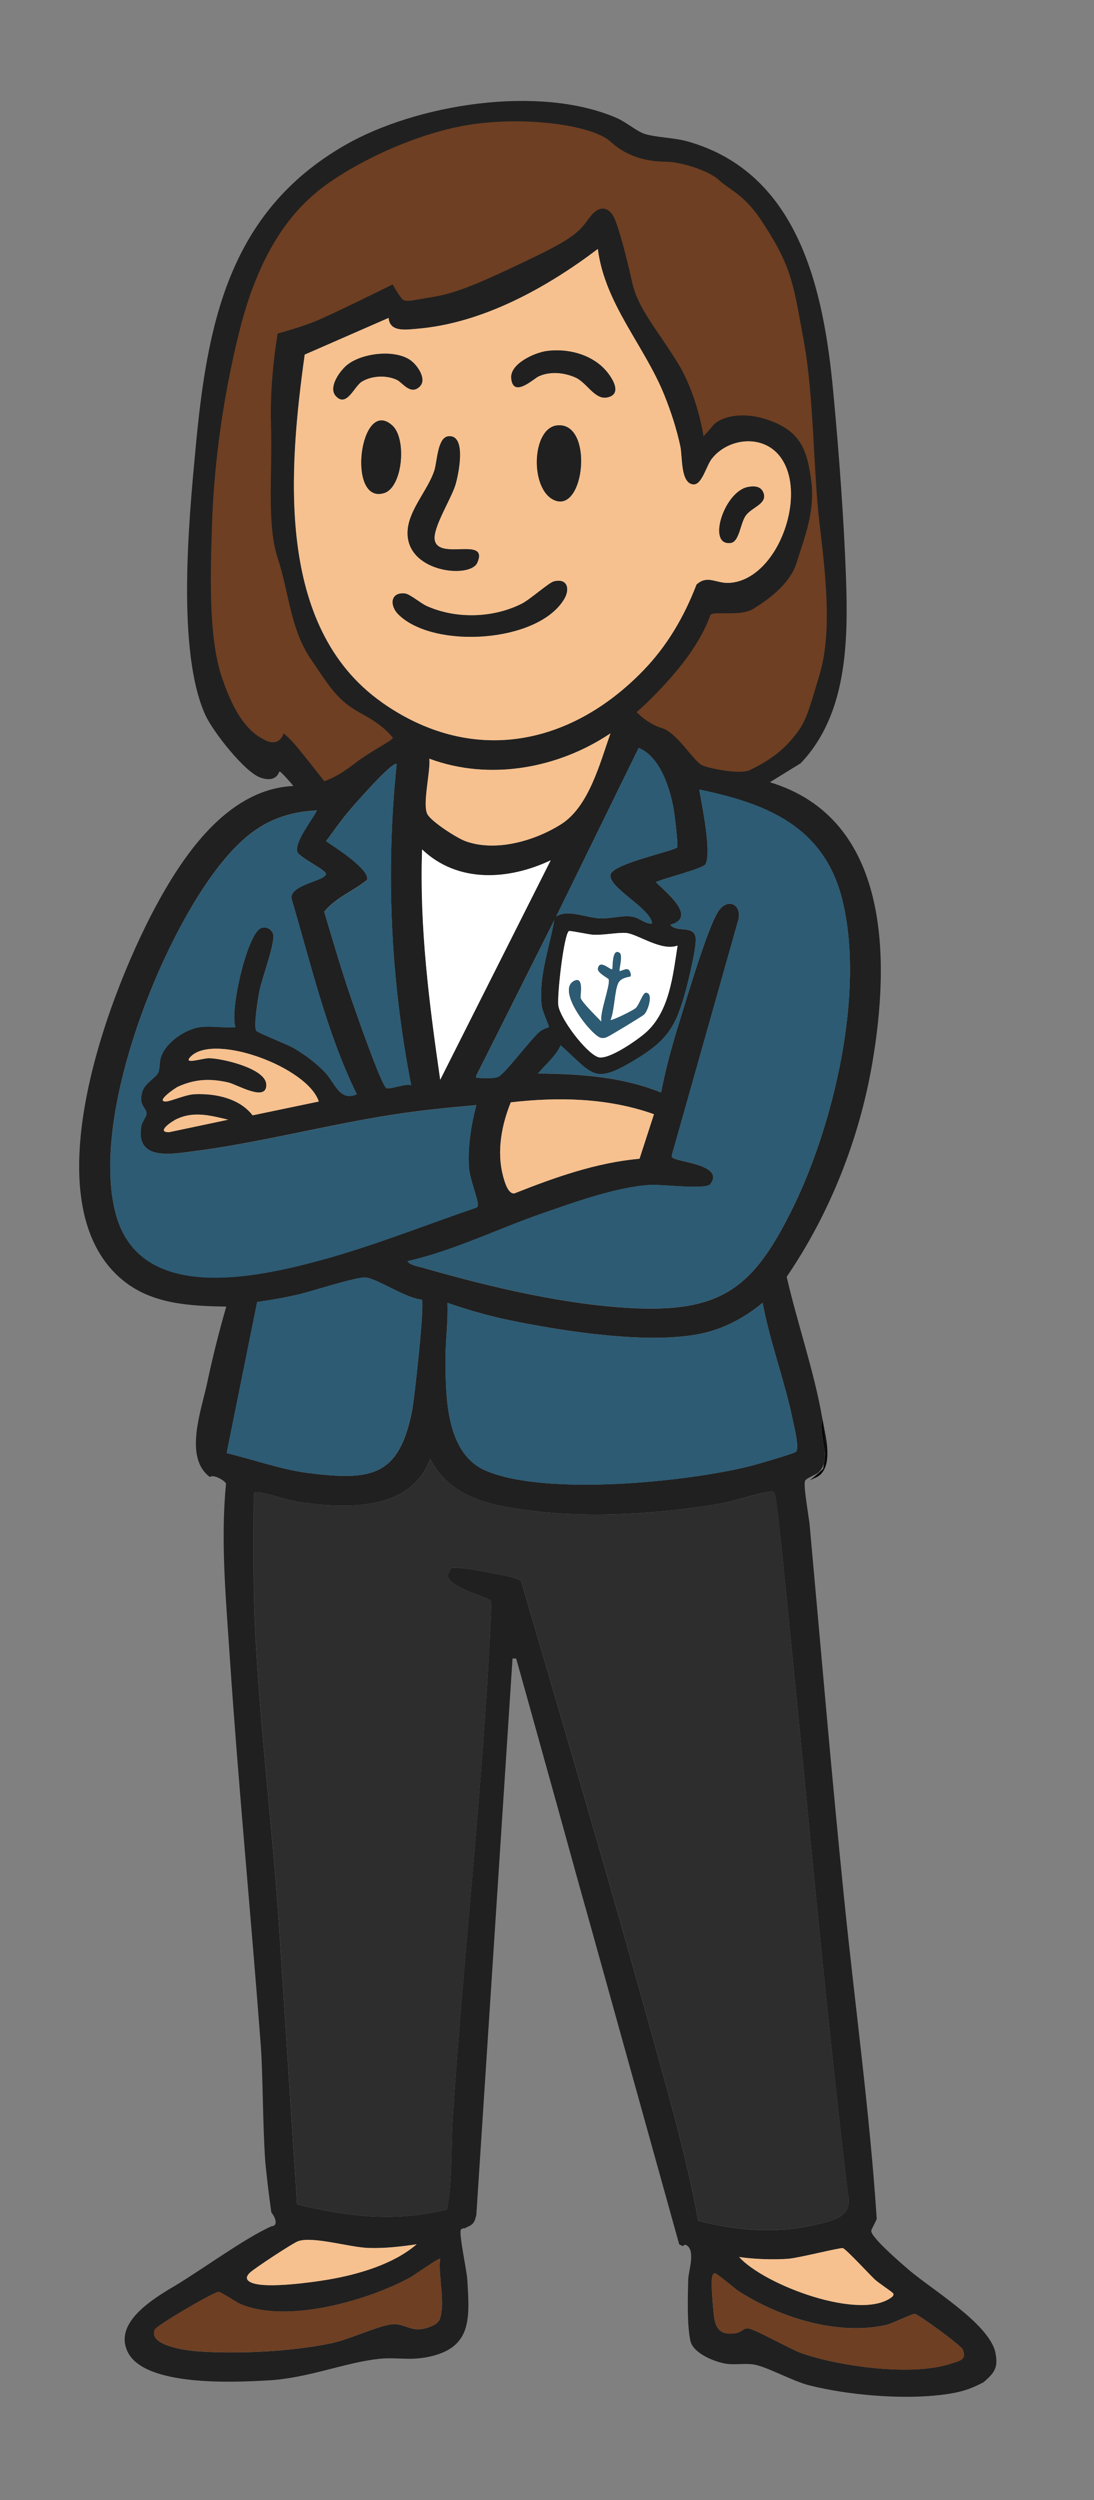
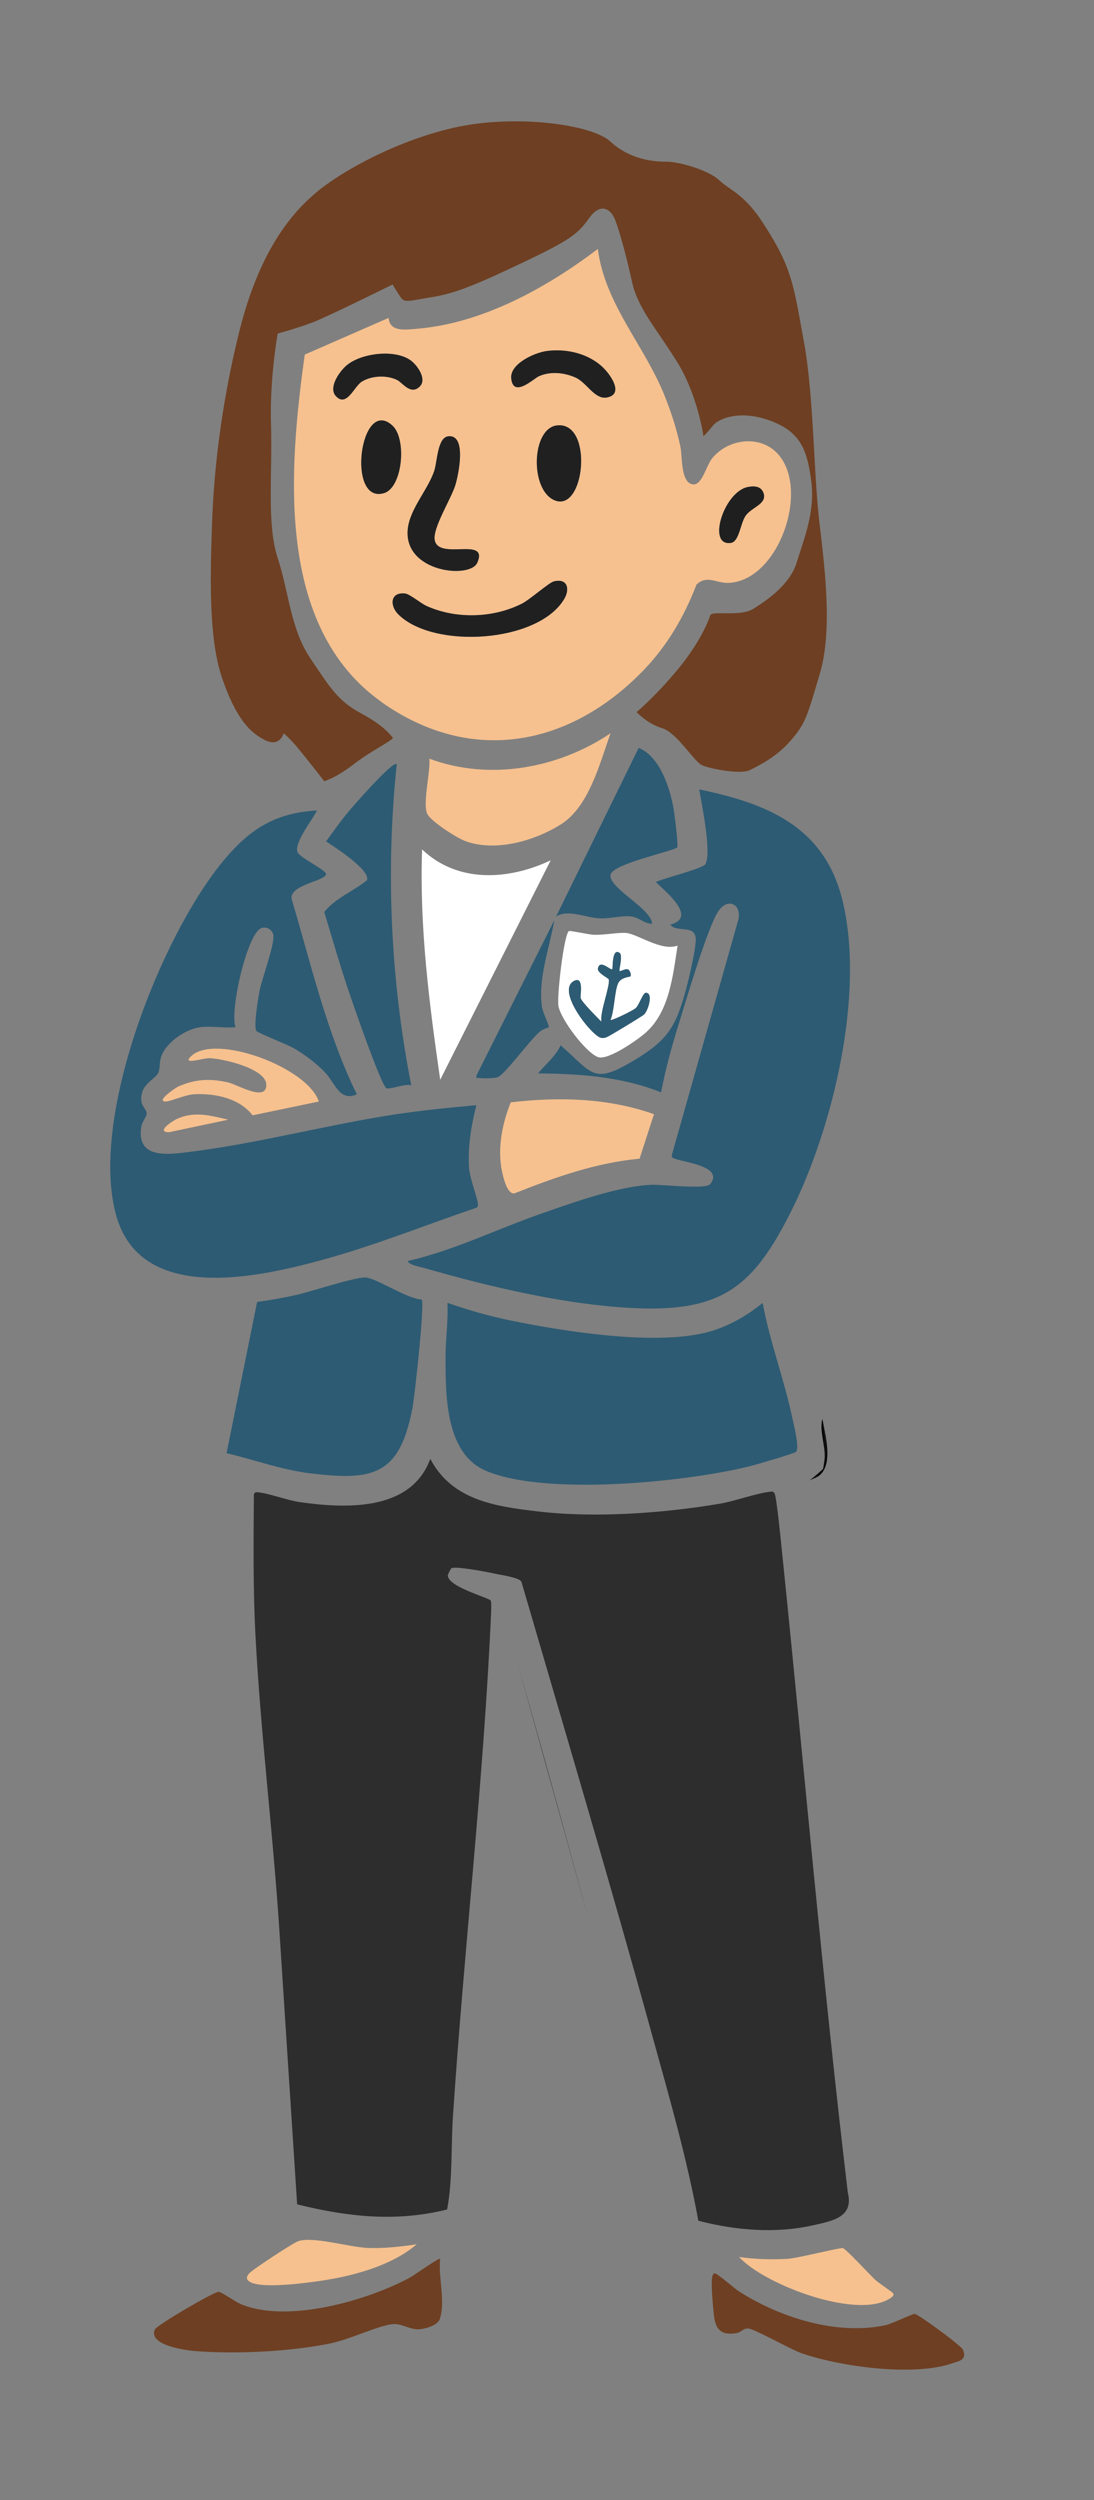
<svg xmlns="http://www.w3.org/2000/svg" id="Ebene_5" viewBox="0 0 1751.8 4000">
  <rect x="0" y="0" width="1751.8" height="4000" fill="#808080" stroke="none" />
  <defs>
    <style>      .st0 {        fill: #fff;      }      .st1 {        fill: #1f1f1f;      }      .st2 {        fill: #6e3f22;      }      .st3 {        fill: none;      }      .st4 {        fill: #202020;      }      .st5 {        fill: #2d5b73;      }      .st6 {        fill: #2d2d2d;      }      .st7 {        fill: #f6c18f;      }      .st8 {        fill: #080808;      }    </style>
  </defs>
  <g>
    <path class="st3" d="M425,3458.9c1.6,24.3,4,46.9,7.7,66-2.9-21.9-5.5-43.9-7.7-66Z" />
    <path class="st3" d="M1319.6,2339.7c.5-2.6.8-5.2.9-8-.3,2.7-.6,5.3-.9,8Z" />
    <path class="st3" d="M1575.1,3811.1c-8.1,4.3-16.6,8.1-25.3,11.3,8.4-2.9,16.7-6.5,25.3-11.3Z" />
    <path class="st4" d="M1316.9,2270.2c.4,2.3.9,4.8,1.4,7.4-.4-2.4-.9-4.9-1.4-7.4Z" />
    <path class="st4" d="M871.2,2813c23.5,84.6,46.9,169.2,70.2,253.9-7.3-26.8-14.5-53.5-21.9-80.3l-48.4-173.7Z" />
    <path class="st4" d="M267.2,3664.4c.9-.4,1.7-.8,2.5-1.3-.8.4-1.7.9-2.5,1.3Z" />
    <path class="st4" d="M1295.7,2368.7c-.6.4-1.2.8-1.7,1.2.6-.4,1.1-.8,1.7-1.2Z" />
    <path class="st8" d="M1320.6,2331.7c-.1,2.7-.4,5.4-.9,8-.5,3.5-1.1,6.9-1.7,10.3-7.1,6.8-14.5,13.1-22.2,18.8,4.7-2.9,13.1-4.8,18.3-10,17.8-17.7,9.3-55.3,4.3-81.1,3.2,18.7,4,36.7,2.3,54.2Z" />
    <path class="st8" d="M1320.6,2331.7c1.7-17.4.9-35.5-2.3-54.2-.5-2.6-1-5.1-1.4-7.4-5.2,17,4.4,41.3,3.6,61.5Z" />
-     <path class="st4" d="M1594.1,3764.5c-9.4-46.5-102.5-101.7-139.3-133.4-10.6-9.1-60.6-51.9-59.7-62.1.3-2.6,6.7-13.4,8.8-19.1-11.3-171.1-34.9-341.6-52.2-512.2-20.2-199.1-37.1-398.4-55.2-597.7-1.1-12.4-10.8-64.8-7.2-71.1,2.6-4.5,16.9-9.1,21.5-13.4,4.8-4.5,7.5-9.9,8.8-15.9.4-2.6.7-5.3.9-8,.8-20.2-8.9-44.6-3.6-61.5-13.2-76.3-39.9-151.9-57.2-227.4,69.1-101.1,116.2-220.3,137-341.3,28.4-164.9,29.5-391.3-163.9-449.9l49.3-30.4c74.3-77.6,76.2-194.6,72.6-296.1-3.4-95.7-11.5-203.2-20.5-298.7-15.1-160.7-54-349.1-232.7-399.9-22.1-6.3-49.7-6.2-69.1-12.1-12-3.7-29.9-19-44.4-25.3-123.5-54-321.3-22.7-436.2,43.6-186.8,107.6-220.3,287.5-238.8,486.6-10.6,113.4-30.5,323.4,16,425.1,11.6,25.5,62.9,91.6,88.6,100,26.6,8.7,28.6-10.4,30.3-10,2.4.6,18.9,19.1,21.8,23.2-99.2,4.7-167.6,98.6-212.3,178-79.6,141.4-214.9,490-58.9,614.2,46.4,37,106.8,39.8,163.8,40.7-11.5,40.1-21.9,81-30.5,121.8-9.3,44-37.9,120.1,4.4,150.9,5.5-5.2,24.6,6.1,25.7,10.7-8.9,92.4,0,185.7,6.1,278.1,13.7,204.7,33.9,412.3,49.4,618.1,3.8,50.1,3,125.2,7.4,189,2.2,22,4.7,44,7.7,66,.7,4.9,1.3,9.7,2,14.6,7.6,9.6,10.6,21.5.4,22.1-46,20.5-117.3,74.1-165.4,101.6-30.9,19.2-86,54.8-65.4,98.8,26.6,56.9,172.7,49.3,226.4,46.2,63.5-3.7,122.4-28.8,177.3-34.5,28.7-3,48.9,4,82.9-4.1,65.7-15.6,61.1-63,57.6-122.5-.8-14-13.9-74.2-10.3-79.9,1.9-3,6.2-1.9,7.3-2.7,3.7-2.5,8.2-3.2,11.7-7.2,4.3-4.9,3.8-8.2,5.7-13.1l58-890.9h5.8c31.4,111,62.4,222.1,92.9,333.4l168.2,603.9c1.9,1,3.9,1.9,5.8,2.9.3.1,2.3-3.5,5.6-1.7,15.3,8.6,3.4,41.4,3,55.3-.6,26.8-2.1,73,3.6,98.2,4.6,20.2,40.8,34.4,59.2,36.6,13.9,1.6,28.7-1.3,42.5,1,21.1,3.5,61.1,26.3,88.6,33.3,61.8,15.6,147.6,22.9,210.9,15.3,15.6-1.9,29.4-4.4,42.9-9,8.7-3.2,17.1-6.9,25.3-11.3,16.6-14.5,23.9-22.7,19-46.6ZM1401,3647.2c5.1,4.7,27.2,19.5,29,21.8,1.2,1.6.6,4.1-1.8,6-49.9,39-204-18.9-244.8-64,24.7,3.6,54.5,4.7,79.7,2.8,15.2-1.1,82.2-18,86.4-16.9,4.9,1.3,43.4,42.9,51.4,50.4ZM1269.1,2270.1c1.9,9.1,11.6,47.1,5.5,52.6-3.3,3-63,20.2-72.5,22.6-101.3,25.7-329.9,48.6-424.7,7.4-64.2-27.9-63.8-120.1-64-179.7-.1-29.7,4.4-58.9,3.1-88.6,33,11.4,66.7,21.1,100.9,28.1,86,17.6,227.1,39.9,311.1,19.8,33.9-8.1,66.1-25.9,92.7-48,11.6,62.5,35,123.9,47.9,185.7ZM1348.6,1439c37.3,148.8-14.3,365.1-82.4,500.4-58.6,116.4-107.9,158.8-243.9,153.9-111.2-4.1-237.4-34-344.3-64.8-7.9-2.3-20.8-3.8-25.5-10.7,74.6-16.9,143.6-51.3,215.3-76.3,51.5-17.9,121-43,174.7-45.8,16.9-.9,87.6,7.9,94.7-1,23.9-30.4-49.3-35.4-59.5-42-2.4-1.6-1.8-2-1.9-4.6l106.9-378.1c4.1-24.3-18.1-33.5-32.4-12-17.4,26.1-51.9,143.4-63.4,180.3-11.2,35.8-21.3,73.1-28.3,109.6-62.7-25.3-130.2-29.8-197.2-30.4,12.3-14.6,28.5-27.7,36.3-45,51.9,45.6,51.9,63.4,117.2,24.4,53.6-32,67.4-53.6,83.6-113.8,4.2-15.6,17.4-70.4,15.4-83.1-3.3-20.6-30.6-7.3-40.6-20.5,44-11.5-7-52.5-23.2-68.1,11.7-6,76.1-21.6,79.8-29,9.7-19.4-6.1-95-10.2-119,108.4,22.2,199.7,59,229,175.8ZM687.4,1213.9c96.2,35.7,206.4,15.7,290.1-40.6-16.9,47.6-34.5,117.4-79.3,145.6-42.3,26.7-104.4,44.5-152.8,27-13.7-5-54.7-31.2-61.1-43.3-8.4-15.9,5.2-68.3,3.1-88.7ZM1044.2,1477.9c-12.8,0-20.4-10.1-33.3-11.6-15.7-1.9-32.6,3.6-49.5,3-22.8-.7-51.7-15.3-70.9-3l132.2-269.8c33.5,14,49,61.2,55.5,95,1.6,8.3,8.2,60.9,6.2,64.1-3.6,5.6-101.6,25.8-106.5,43.1-5.9,21,65.2,54.4,66.3,79.2ZM1084.9,1512.8c-7.4,47.9-12.9,105.4-50.9,139.2-12.9,11.5-60.8,45.1-76.6,39.2-19.7-7.4-59.6-60.5-63.3-81.9-2.6-15.2,8.7-114.3,16.8-119.7,1.6-1.1,32.2,5.5,38.9,5.9,16.8.8,38.8-3.8,52.2-2.9,18.3,1.2,56.8,30,82.8,20.2ZM881.8,1376.4l-176.9,351.1c-17.7-122-33.4-244.7-29-368.5,57.2,54.4,138.6,49.3,205.9,17.4ZM762.9,1720.3l124.6-248.2c-7.8,45.5-25.6,90.4-20,137.5,1.1,9.1,12.4,32.3,11.3,33.6-.5.6-9.4,2.8-14.6,7.2-15.5,13.3-55.7,67.9-66.7,72.5-6,2.6-23.6,2.4-30.5,1.5-4-.5-5.1,1.6-4.2-4.3ZM1047.1,1782.7l-23.1,71.2c-69.5,6.3-135.9,29.9-200.2,55.4-10.7,1.7-16.3-20.3-18.5-28.4-10.1-38.7-2.2-80.8,12.5-117.2,76.5-8.8,156.3-7.1,229.3,19ZM487.9,567.4l134.3-58.7c1.8,23.3,28,18.9,46.3,17.3,104.4-8.8,207-65.7,288.7-127.6,11.3,88.2,74.5,154.3,106.7,234.3,10.6,26.3,19.6,54.1,25.5,81.9,3.4,15.8,0,58.7,20.6,60.5,14,1.2,20.9-30.1,30-41.4,25.2-31.6,77.2-38.8,105.7-7.1,51.2,57.1,1.4,201.5-78.1,206-20.8,1.2-34.9-13.4-52.4,2.7-19.8,51.5-47,98.2-85.6,137.9-118,121.4-275.8,151.2-418.6,50.3-170.7-120.6-148.5-373.7-123.2-556ZM522.1,1345.9c11.3-15.6,22.6-31.5,34.9-46.4,5.6-6.8,72.3-83.8,78.2-77-17.9,170.9-9.7,345.2,23.2,513.6-10.4-2.7-31.2,6.5-39.4,4.9-7.5-1.4-50.7-126.2-56.4-142.7-15.9-46-29.5-92.9-43.5-139.6,18.4-22.8,46.2-32.8,68.3-50.7,6.7-16.1-52.3-53.4-65.3-62.3ZM185.7,1943.5c-42.6-154.7,70.5-442,169.8-564,42-51.5,83.5-79.4,152-83-7.4,14.9-36.3,50.8-31.4,66.2,2.9,9,45.9,28.8,45.8,35.4,0,11.3-59.9,17.3-54.9,40.3,31.3,105.1,55.9,213.4,104.3,312.2-27.6,12.1-34.7-17.8-50.7-34.8-13.8-14.7-33.3-29.1-50.7-39.2-9.5-5.5-57.9-24.6-59.6-27.5-4.6-7.9,3-52.8,5.3-64.5,3.7-19.2,25.6-77.1,21.7-90.2-2.3-8-11.6-12.9-19.6-9.4-22.1,9.8-50.1,131.6-40.7,158.2-17.8,1.7-39.3-2.3-56.6,0-23.5,3.2-54.9,24.4-62.6,47.7-2.9,8.7-1.4,17.9-4.2,24.8-3.5,8.4-22.1,16.8-26.1,31.9-5.7,21.6,6.9,24.6,7.2,33.4.2,5.5-7.1,13-8.4,20.5-9.1,54.1,44,45.4,78.7,41,107.3-13.4,216.7-42.6,323.7-59.2,44.4-6.9,89.3-11.4,134-15.3-8.3,32-14,67-11.7,100.2,1.2,17.7,14.3,49.9,14.2,58.5,0,2.4.1,3.9-2.4,5.2-82.9,28.2-164.9,61.2-249.5,84.2-104.1,28.2-288.7,68.8-327.6-72.7ZM311.7,1750.6c-14.8.6-38.6,11.7-46.3,11.7-16.8,0,15.5-21.9,19.7-23.8,27.5-12.3,51.3-13.4,80.4-6.7,14.1,3.2,62,32.3,60.9,3.2-1-25.9-71.4-41.8-91.7-42-10.5-.1-44.1,11.6-28.7-3.2,38.4-36.8,186.5,17.8,204.5,72.5l-106,22.1c-21.2-27.3-59.2-35.2-92.8-33.8ZM365.4,1791.4l-94.7,20c-21.5.1,4.5-17.6,13.3-21.6,26.9-12.3,53.8-4.9,81.3,1.6ZM362.9,2324.9l48.9-241.9c21.4-3,42.8-6.7,63.9-11.5,22.8-5.2,92.3-28.1,108.9-27.7,17.5.5,67.5,34.6,90.9,35.3,4.8,7.5-11.6,156.9-15.4,176.7-20.7,106.1-64.7,113.5-165.1,101.1-43.9-5.4-89-21.8-131.9-32ZM400.4,3635.7c7.5-7,69.1-47.6,77.4-50.3,24.6-7.8,81.6,10,112.3,11,25.7.9,51.7-2.1,77-5.9-37,32-94.2,48.5-142.1,56.6-27.3,4.6-94.7,13.7-119.2,5.9-11.4-3.6-14.1-9.2-5.4-17.4ZM704.2,3710.4c-3.4,10.3-25.2,16.5-35.2,16.3-14.3-.2-26.5-9.7-40.8-8.2-22.3,2.3-68.7,24.3-97.4,30.4-63.7,13.4-153.8,18-218.7,12.6-15-1.3-75-9.2-64.2-34.3,3.1-7.2,94.2-60,102-60.5,3.9-.2,27.3,16.1,34.7,19.3,74.1,32,204-5,272.8-42.6,5.2-2.9,45.5-31.6,47.4-29.5-3.3,30,8.9,67.9-.6,96.6ZM1043.4,3253.3c-66.7-241.6-138.4-482.3-208.6-722.8-3.7-6.7-32.4-10.7-42.3-12.8-11.4-2.5-62.7-12.4-69.6-8.8-1.1.6-6,9.8-5.9,11.9,1.1,18.7,65.4,35,68.7,40,1.3,2,.7,17.2.5,21.5-12,267.9-43.3,536.2-61,803.7-3.3,49.3-.3,100.5-9.3,148.9-81.7,20.4-159.7,11.8-240.2-8.2l-29.1-448.3c-10.4-153.5-29.5-307.7-37.6-461.5-4-75.2-3.1-150.7-2.6-225.9,1.4-3.1,1.8-3.9,5.7-3.6,18.2,1.5,47.3,12.9,68.3,15.9,73.4,10.4,177.7,14.9,208.5-69.3,34.7,66.1,103.6,76,171.3,84,91.5,10.9,200.9,3.2,292.1-12.2,24.6-4.2,57.8-16.5,79.8-19.1,3.5-.4,5.7-1.2,8,2.4,3.4,5.2,11.5,89,13,103.1,34.9,338.7,64.2,677.8,104.4,1015.7,9.8,39.5-24.3,45.2-55.1,52.2-60.4,13.8-124.8,8.4-184.3-7.2-18.5-101.4-47.3-200.4-74.7-299.6ZM1523.5,3781.3c-61.6,21-178.8,4.9-240-16.5-18.3-6.4-75.2-38.9-85.5-39.6-8.3-.5-10.9,6.2-19.1,7.5-24,3.9-33-5.4-35.7-27.8-1.4-11.8-4.1-43.8-3.5-54.9.2-3.7.2-12,4.6-13,3.4-.7,32,24.4,38.2,28.4,66,42.3,157.5,71.5,236,54.4,9.8-2.1,43-18.5,46.3-17.9,6.8,1.3,73.9,50.3,76.8,57,7.4,16.9-6.3,18.3-18.2,22.3Z" />
    <path class="st8" d="M871.2,2813c-14.8-53.3-29.6-106.5-44.5-159.8l44.5,159.8Z" />
    <path class="st8" d="M826.7,2653.2c14.9,53.2,29.7,106.5,44.5,159.8l48.4,173.7c-30.5-111.3-61.4-222.4-92.9-333.4Z" />
    <path class="st6" d="M1302.5,3560.1c30.7-7,64.9-12.8,55.1-52.2-40.2-337.9-69.6-677-104.4-1015.7-1.5-14.1-9.5-97.9-13-103.1-2.3-3.5-4.5-2.8-8-2.4-22,2.6-55.2,14.9-79.8,19.1-91.2,15.4-200.6,23.1-292.1,12.2-67.8-8-136.6-17.9-171.3-84-30.8,84.2-135.1,79.6-208.5,69.3-21-3-50.1-14.4-68.3-15.9-3.8-.3-4.2.5-5.7,3.6-.5,75.2-1.4,150.7,2.6,225.9,8.1,153.8,27.2,308,37.6,461.5l29.1,448.3c80.5,20,158.6,28.6,240.2,8.2,9-48.4,6-99.6,9.3-148.9,17.7-267.5,49-535.9,61-803.7.2-4.3.8-19.5-.5-21.5-3.2-5-67.6-21.4-68.7-40-.1-2.1,4.8-11.3,5.9-11.9,6.9-3.6,58.2,6.3,69.6,8.8,9.9,2.2,38.6,6.1,42.3,12.8,70.2,240.6,142,481.2,208.6,722.8,27.4,99.2,56.2,198.2,74.7,299.6,59.5,15.5,124,20.9,184.3,7.2Z" />
    <path class="st5" d="M1129.9,1382.2c-3.7,7.4-68.1,23-79.8,29,16.2,15.7,67.2,56.6,23.2,68.1,10.1,13.2,37.4-.1,40.6,20.5,2,12.8-11.2,67.5-15.4,83.1-16.2,60.2-29.9,81.7-83.6,113.8-65.3,39-65.3,21.2-117.2-24.4-7.7,17.3-23.9,30.4-36.3,45,67,.6,134.5,5.2,197.2,30.4,6.9-36.5,17.1-73.8,28.3-109.6,11.5-36.9,46-154.2,63.4-180.3,14.3-21.5,36.5-12.3,32.4,12l-106.9,378.1c0,2.6-.6,3,1.9,4.6,10.2,6.7,83.4,11.7,59.5,42-7,8.9-77.7.2-94.7,1-53.8,2.8-123.2,27.9-174.7,45.8-71.8,24.9-140.8,59.3-215.3,76.3,4.7,7,17.6,8.5,25.5,10.7,106.9,30.8,233,60.7,344.3,64.8,135.9,5,185.2-37.4,243.9-153.9,68.1-135.3,119.7-351.6,82.4-500.4-29.3-116.7-120.6-153.5-229-175.8,4.1,24,19.9,99.6,10.2,119Z" />
    <path class="st5" d="M762.9,1932.1c2.6-1.3,2.4-2.8,2.4-5.2.1-8.6-13-40.8-14.2-58.5-2.2-33.2,3.5-68.2,11.7-100.2-44.7,3.9-89.7,8.5-134,15.3-107,16.6-216.4,45.9-323.7,59.2-34.7,4.3-87.8,13-78.7-41,1.3-7.5,8.6-15,8.4-20.5-.3-8.8-12.9-11.8-7.2-33.4,4-15.1,22.6-23.5,26.1-31.9,2.8-6.9,1.3-16.1,4.2-24.8,7.7-23.3,39-44.5,62.6-47.7,17.2-2.3,38.8,1.7,56.6,0-9.5-26.6,18.5-148.4,40.7-158.2,8-3.6,17.3,1.4,19.6,9.4,3.9,13.1-18,71-21.7,90.2-2.2,11.7-9.8,56.5-5.3,64.5,1.6,2.8,50,22,59.6,27.5,17.5,10.1,36.9,24.5,50.7,39.2,16,17,23.1,46.9,50.7,34.8-48.4-98.8-73-207.1-104.3-312.2-4.9-23.1,54.9-29,54.9-40.3,0-6.6-43-26.4-45.8-35.4-4.9-15.3,24-51.3,31.4-66.2-68.4,3.6-110,31.5-152,83-99.4,121.9-212.4,409.2-169.8,564,38.9,141.5,223.5,100.9,327.6,72.7,84.7-22.9,166.6-56,249.5-84.2Z" />
    <path class="st5" d="M1128.5,2132.4c-83.9,20.1-225.1-2.2-311.1-19.8-34.3-7-68-16.8-100.9-28.1,1.4,29.7-3.2,58.9-3.1,88.6.2,59.6-.2,151.9,64,179.7,94.8,41.2,323.4,18.3,424.7-7.4,9.5-2.4,69.1-19.7,72.5-22.6,6.1-5.5-3.6-43.5-5.5-52.6-12.9-61.8-36.3-123.2-47.9-185.7-26.6,22-58.8,39.8-92.7,48Z" />
    <path class="st5" d="M660,2255.8c3.9-19.8,20.2-169.2,15.4-176.7-23.3-.7-73.4-34.9-90.9-35.3-16.6-.4-86.1,22.4-108.9,27.7-21.1,4.8-42.5,8.5-63.9,11.5l-48.9,241.9c43,10.2,88.1,26.5,131.9,32,100.3,12.4,144.4,5,165.1-101.1Z" />
    <path class="st5" d="M519.2,1458.9c14,46.7,27.5,93.5,43.5,139.6,5.7,16.5,48.9,141.3,56.4,142.7,8.1,1.5,29-7.7,39.4-4.9-33-168.4-41.1-342.7-23.2-513.6-5.9-6.9-72.6,70.2-78.2,77-12.3,14.9-23.6,30.8-34.9,46.4,13,8.9,72.1,46.2,65.3,62.3-22,17.8-49.9,27.9-68.3,50.7Z" />
    <path class="st0" d="M704.9,1727.5l176.9-351.1c-67.3,31.8-148.7,37-205.9-17.4-4.4,123.9,11.4,246.5,29,368.5Z" />
    <path class="st2" d="M704.8,3613.8c-1.8-2.1-42.1,26.6-47.4,29.5-68.8,37.6-198.7,74.6-272.8,42.6-7.4-3.2-30.9-19.6-34.7-19.3-7.9.4-99,53.2-102,60.5-10.7,25.1,49.2,33.1,64.2,34.3,64.9,5.4,155,.8,218.7-12.6,28.7-6,75.1-28,97.4-30.4,14.3-1.5,26.4,8,40.8,8.2,10,.2,31.8-6,35.2-16.3,9.5-28.7-2.7-66.6.6-96.6Z" />
-     <path class="st7" d="M684.4,1302.5c6.4,12.2,47.4,38.4,61.1,43.3,48.3,17.5,110.4-.4,152.8-27,44.8-28.2,62.3-98,79.3-145.6-83.7,56.3-193.9,76.4-290.1,40.6,2.2,20.3-11.4,72.8-3.1,88.7Z" />
+     <path class="st7" d="M684.4,1302.5c6.4,12.2,47.4,38.4,61.1,43.3,48.3,17.5,110.4-.4,152.8-27,44.8-28.2,62.3-98,79.3-145.6-83.7,56.3-193.9,76.4-290.1,40.6,2.2,20.3-11.4,72.8-3.1,88.7" />
    <path class="st7" d="M805.4,1880.8c2.1,8.1,7.8,30.2,18.5,28.4,64.4-25.5,130.7-49.1,200.2-55.4l23.1-71.2c-73-26.1-152.8-27.9-229.3-19-14.7,36.4-22.6,78.5-12.5,117.2Z" />
    <path class="st2" d="M1464.9,3702c-3.2-.6-36.5,15.7-46.3,17.9-78.5,17.1-170-12.1-236-54.4-6.3-4-34.8-29.2-38.2-28.4-4.5,1-4.4,9.3-4.6,13-.6,11,2,43,3.5,54.9,2.7,22.3,11.8,31.7,35.7,27.8,8.2-1.3,10.8-8,19.1-7.5,10.3.7,67.2,33.2,85.5,39.6,61.3,21.4,178.4,37.5,240,16.5,11.9-4.1,25.6-5.4,18.2-22.3-2.9-6.6-70-55.7-76.8-57Z" />
    <path class="st5" d="M1084.4,1355.6c2.1-3.2-4.6-55.8-6.2-64.1-6.5-33.9-22-81-55.5-95l-132.2,269.8c19.2-12.3,48.1,2.3,70.9,3,16.9.5,33.8-5,49.5-3,12.9,1.6,20.4,11.6,33.3,11.6-1.1-24.8-72.2-58.2-66.3-79.2,4.9-17.3,102.9-37.5,106.5-43.1Z" />
    <path class="st7" d="M1263.2,3613.7c-25.2,1.8-55,.8-79.7-2.8,40.8,45.1,194.9,103,244.8,64,2.4-1.9,3-4.4,1.8-6-1.8-2.3-24-17-29-21.8-8-7.5-46.5-49.1-51.4-50.4-4.3-1.1-71.2,15.8-86.4,16.9Z" />
    <path class="st7" d="M405.9,3653.1c24.4,7.8,91.9-1.3,119.2-5.9,47.9-8.1,105.1-24.6,142.1-56.6-25.3,3.8-51.2,6.7-77,5.9-30.7-1-87.7-18.8-112.3-11-8.3,2.6-69.9,43.3-77.4,50.3-8.7,8.1-5.9,13.7,5.4,17.4Z" />
    <path class="st7" d="M404.5,1784.4l106-22.1c-18-54.8-166.1-109.4-204.5-72.5-15.4,14.8,18.2,3.1,28.7,3.2,20.3.2,90.7,16.1,91.7,42,1.1,29.1-46.8,0-60.9-3.2-29-6.6-52.9-5.6-80.4,6.7-4.2,1.9-36.5,23.9-19.7,23.8,7.7,0,31.4-11.1,46.3-11.7,33.6-1.4,71.6,6.5,92.8,33.8Z" />
    <path class="st5" d="M767.1,1724.6c6.9.9,24.4,1,30.5-1.5,11-4.7,51.2-59.3,66.7-72.5,5.2-4.5,14.1-6.6,14.6-7.2,1.1-1.4-10.2-24.5-11.3-33.6-5.7-47.1,12.2-92,20-137.5l-124.6,248.2c-.8,5.9.2,3.7,4.2,4.3Z" />
    <path class="st7" d="M284,1789.8c-8.9,4-34.9,21.8-13.3,21.6l94.7-20c-27.5-6.6-54.4-13.9-81.3-1.6Z" />
    <path class="st0" d="M949.9,1495.5c-6.7-.3-37.3-7-38.9-5.9-8.1,5.4-19.4,104.5-16.8,119.7,3.6,21.4,43.6,74.5,63.3,81.9,15.9,5.9,63.7-27.7,76.6-39.2,38-33.8,43.4-91.3,50.9-139.2-26.1,9.8-64.5-19-82.8-20.2-13.4-.9-35.4,3.7-52.2,2.9ZM1004.7,1550.7c4.3,1.1,6.4,9.2,4.7,11.4-.7.9-15.2,1.3-19.6,10.9-6,12.9-5.9,43.8-12.3,58.8,1.8,1.8,36.6-15.2,40.5-19,5.5-5.2,11.4-24.5,16.1-24.5,12.2,0,4.2,27.9-2.8,34.8-2.5,2.5-56.4,35.1-59.7,36.2-3.7,1.2-5.1,1.8-9.2,1.1-14.2-2.4-73.4-76.1-42.9-91.2,16-7.9,9.1,24.4,10.2,27.6,2.4,7.2,26.5,30.8,33.3,37.9-2.7-15.5,13.9-56.3,11.8-67.7-.4-2.1-18.7-10.3-17.4-17.5,2.9-15.7,20.6,3.9,23,1,1-1.2-.9-34.5,11.6-26.1,5.9,4-1.3,27.5,0,29,1.1,1.2,8.9-3.6,12.7-2.7Z" />
    <path class="st5" d="M992.1,1553.4c-1.4-1.5,5.8-25,0-29-12.5-8.4-10.5,24.9-11.6,26.1-2.4,2.8-20.1-16.7-23-1-1.3,7.2,17,15.4,17.4,17.5,2.1,11.5-14.6,52.2-11.8,67.7-6.8-7.1-31-30.7-33.3-37.9-1.1-3.3,5.8-35.5-10.2-27.6-30.5,15.1,28.6,88.8,42.9,91.2,4.2.7,5.5.1,9.2-1.1,3.3-1.1,57.2-33.7,59.7-36.2,7-6.9,15-34.9,2.8-34.8-4.6,0-10.6,19.3-16.1,24.5-3.9,3.7-38.7,20.8-40.5,19,6.4-15,6.3-45.9,12.3-58.8,4.5-9.6,18.9-10,19.6-10.9,1.7-2.2-.4-10.3-4.7-11.4-3.8-.9-11.6,3.9-12.7,2.7Z" />
    <path class="st7" d="M611.1,1123.4c142.8,100.9,300.7,71.2,418.6-50.3,38.6-39.7,65.8-86.4,85.6-137.9,17.5-16.1,31.6-1.5,52.4-2.7,79.5-4.5,129.3-148.9,78.1-206-28.5-31.7-80.5-24.5-105.7,7.1-9.1,11.4-16,42.6-30,41.4-20.6-1.7-17.2-44.6-20.6-60.5-5.9-27.8-14.9-55.6-25.5-81.9-32.1-80-95.4-146-106.7-234.3-81.7,61.9-184.3,118.8-288.7,127.6-18.3,1.5-44.5,6-46.3-17.3l-134.3,58.7c-25.3,182.3-47.5,435.4,123.2,556ZM1197.2,779.2c11-2.2,22.3-1.4,25.7,10.9,4.6,16.5-19.8,21.6-29.1,35.1-8.5,12.4-10.1,41.5-23.6,43.4-38.6,5.6-11.2-81.6,27-89.4ZM615,788.9c-60.7,18.5-38.5-155.8,13.4-108,23.3,21.5,16.3,99-13.4,108ZM903.4,958.4c-41.8,70.2-208.7,80.5-265.3,24.8-14.4-14.2-13.1-36.1,10.2-33.7,8.2.9,24.7,15.5,35.2,20.2,47,21,106,19.3,152-3.8,13.2-6.6,43.3-33.7,51.4-35.7,21.5-5.5,26.2,11.9,16.5,28.2ZM887.7,800.3c-39.7-17.2-36.6-116,5-119.7,58.2-5.2,43.9,140.9-5,119.7ZM875.3,561.7c32.4-4.4,68.9,4.3,92.2,28.2,10.8,11.1,31.4,40.5,5,46-20.2,4.2-32.5-23.7-51-31.9-17.9-7.9-40.2-10.2-58.2-2.1-8.7,3.9-41.3,35.7-44.5,3.7-2.4-23.6,37.6-41.2,56.6-43.8ZM718.3,698c29.6-2.4,15.6,62.2,11,77.6-6.7,22.4-36.8,69.2-33.2,88.5,6.2,33.4,86.9-6.6,68.1,36.4-11.4,26.2-117.7,15.3-111.3-53.3,3.1-32.6,32.3-63.3,42.5-93.8,4.9-14.7,4.9-53.9,22.9-55.3ZM537.9,633.6c-12.6-13.8,6.1-39.9,17.6-49.4,23.8-19.7,78-26,102.8-7.2,10.2,7.7,25.7,29.5,14,41.2-14.6,14.6-27.7-6.1-36.2-10.3-16.8-8.2-40.8-7.1-56.9,2.7-12,7.4-24.1,41.7-41.3,22.9Z" />
    <path class="st4" d="M886.9,930.2c-8.1,2-38.2,29.1-51.4,35.7-46,23.1-105,24.8-152,3.8-10.5-4.7-27-19.3-35.2-20.2-23.4-2.4-24.7,19.5-10.2,33.7,56.6,55.6,223.6,45.3,265.3-24.8,9.7-16.3,5-33.7-16.5-28.2Z" />
    <path class="st4" d="M764.2,900.4c18.8-43-61.9-3-68.1-36.4-3.6-19.3,26.5-66.1,33.2-88.5,4.6-15.4,18.6-80-11-77.6-18,1.5-18,40.7-22.9,55.3-10.2,30.6-39.5,61.2-42.5,93.8-6.4,68.6,99.8,79.5,111.3,53.3Z" />
    <path class="st4" d="M892.6,680.5c-41.6,3.7-44.6,102.6-5,119.7,48.8,21.2,63.2-124.9,5-119.7Z" />
    <path class="st4" d="M863.2,601.8c18.1-8.1,40.4-5.8,58.2,2.1,18.5,8.2,30.9,36.1,51,31.9,26.4-5.5,5.8-34.9-5-46-23.3-23.9-59.7-32.6-92.2-28.2-19,2.6-58.9,20.2-56.6,43.8,3.2,32,35.8.2,44.5-3.7Z" />
    <path class="st4" d="M628.4,680.9c-51.9-47.8-74.1,126.5-13.4,108,29.7-9,36.7-86.5,13.4-108Z" />
    <path class="st4" d="M579.1,610.7c16.1-9.9,40-11,56.9-2.7,8.5,4.2,21.6,24.9,36.2,10.3,11.7-11.7-3.8-33.5-14-41.2-24.8-18.8-79-12.5-102.8,7.2-11.5,9.5-30.2,35.7-17.6,49.4,17.2,18.8,29.2-15.5,41.3-22.9Z" />
    <path class="st1" d="M1170.3,868.6c13.5-2,15.1-31.1,23.6-43.4,9.3-13.5,33.7-18.5,29.1-35.1-3.4-12.3-14.7-13.1-25.7-10.9-38.2,7.8-65.6,95-27,89.4Z" />
  </g>
  <path class="st2" d="M383.4,529.6c30.6-122.2,78.6-183.9,121.2-220.2,42.5-36.3,135.3-86.7,227.9-106.3,92.6-19.6,213.9-5,245.1,23.5,31.1,28.6,68,32.1,89.4,32.1s67.8,13.7,84.7,29.7c16.9,16,41.5,22.6,71.9,71.2,46,70.5,47.6,100.5,63.6,186.7,16,86.2,15.4,209.7,24.9,289.5,9.5,79.7,20.8,174.4.6,242.3-20.2,67.8-22.6,79.1-46.1,106.2-23.5,27.2-51.7,40.6-66,47.8s-63.3-1.9-76.4-7.8c-13.1-5.9-40.2-52.2-64-59.3-23.8-7.1-40.8-25.7-40.8-25.7,0,0,29.9-25,65.5-67.8s49.9-78.5,52.3-86.9c2.4-8.3,47.6,2.8,69-10.5,21.4-13.3,58.4-38.4,69.5-74,11.9-39.3,29.8-80.4,23.3-130.8-6.5-50.4-17.8-78.9-66.6-96.6-48.8-17.6-82.1-2.5-90.4,7.8-8.3,10.3-15.5,17.5-15.5,17.5,0,0-9.3-65.6-41.6-117.9-32.2-52.4-63.2-85.7-72.7-128.5-9.5-42.8-19.2-78.5-26.8-98.8-7.7-20.2-24.3-28.6-42.2-3.6-17.8,25-29.7,34.5-104.7,70.2-75,35.7-109.5,50-146.4,55.9-36.9,5.9-43.7,9.5-49.8,1.2-6.1-8.3-13.6-21.4-13.6-21.4,0,0-103.1,51.2-128.1,60.7-25,9.5-55.9,17.8-55.9,17.8,0,0-13.1,71.1-10.7,146.8,2.4,75.7-7.1,159,10.7,212.5,17.8,53.5,20.2,113,52.4,160.6,32.1,47.6,43.9,67.8,81.4,88,37.5,20.2,46.3,34.5,50.2,38.1s-31.7,19.5-61.5,42.5-48,27.7-48,27.7c0,0-29.3-37.6-42.4-53.3-13.1-15.7-22.6-23.3-22.6-23.3,0,0-5.9,22.8-29.7,11-23.8-11.7-46.6-34.2-69-99.8-22.5-65.6-18.4-171.5-15.9-248.1,2.6-76.6,13.3-184.5,43.8-306.8Z" />
</svg>